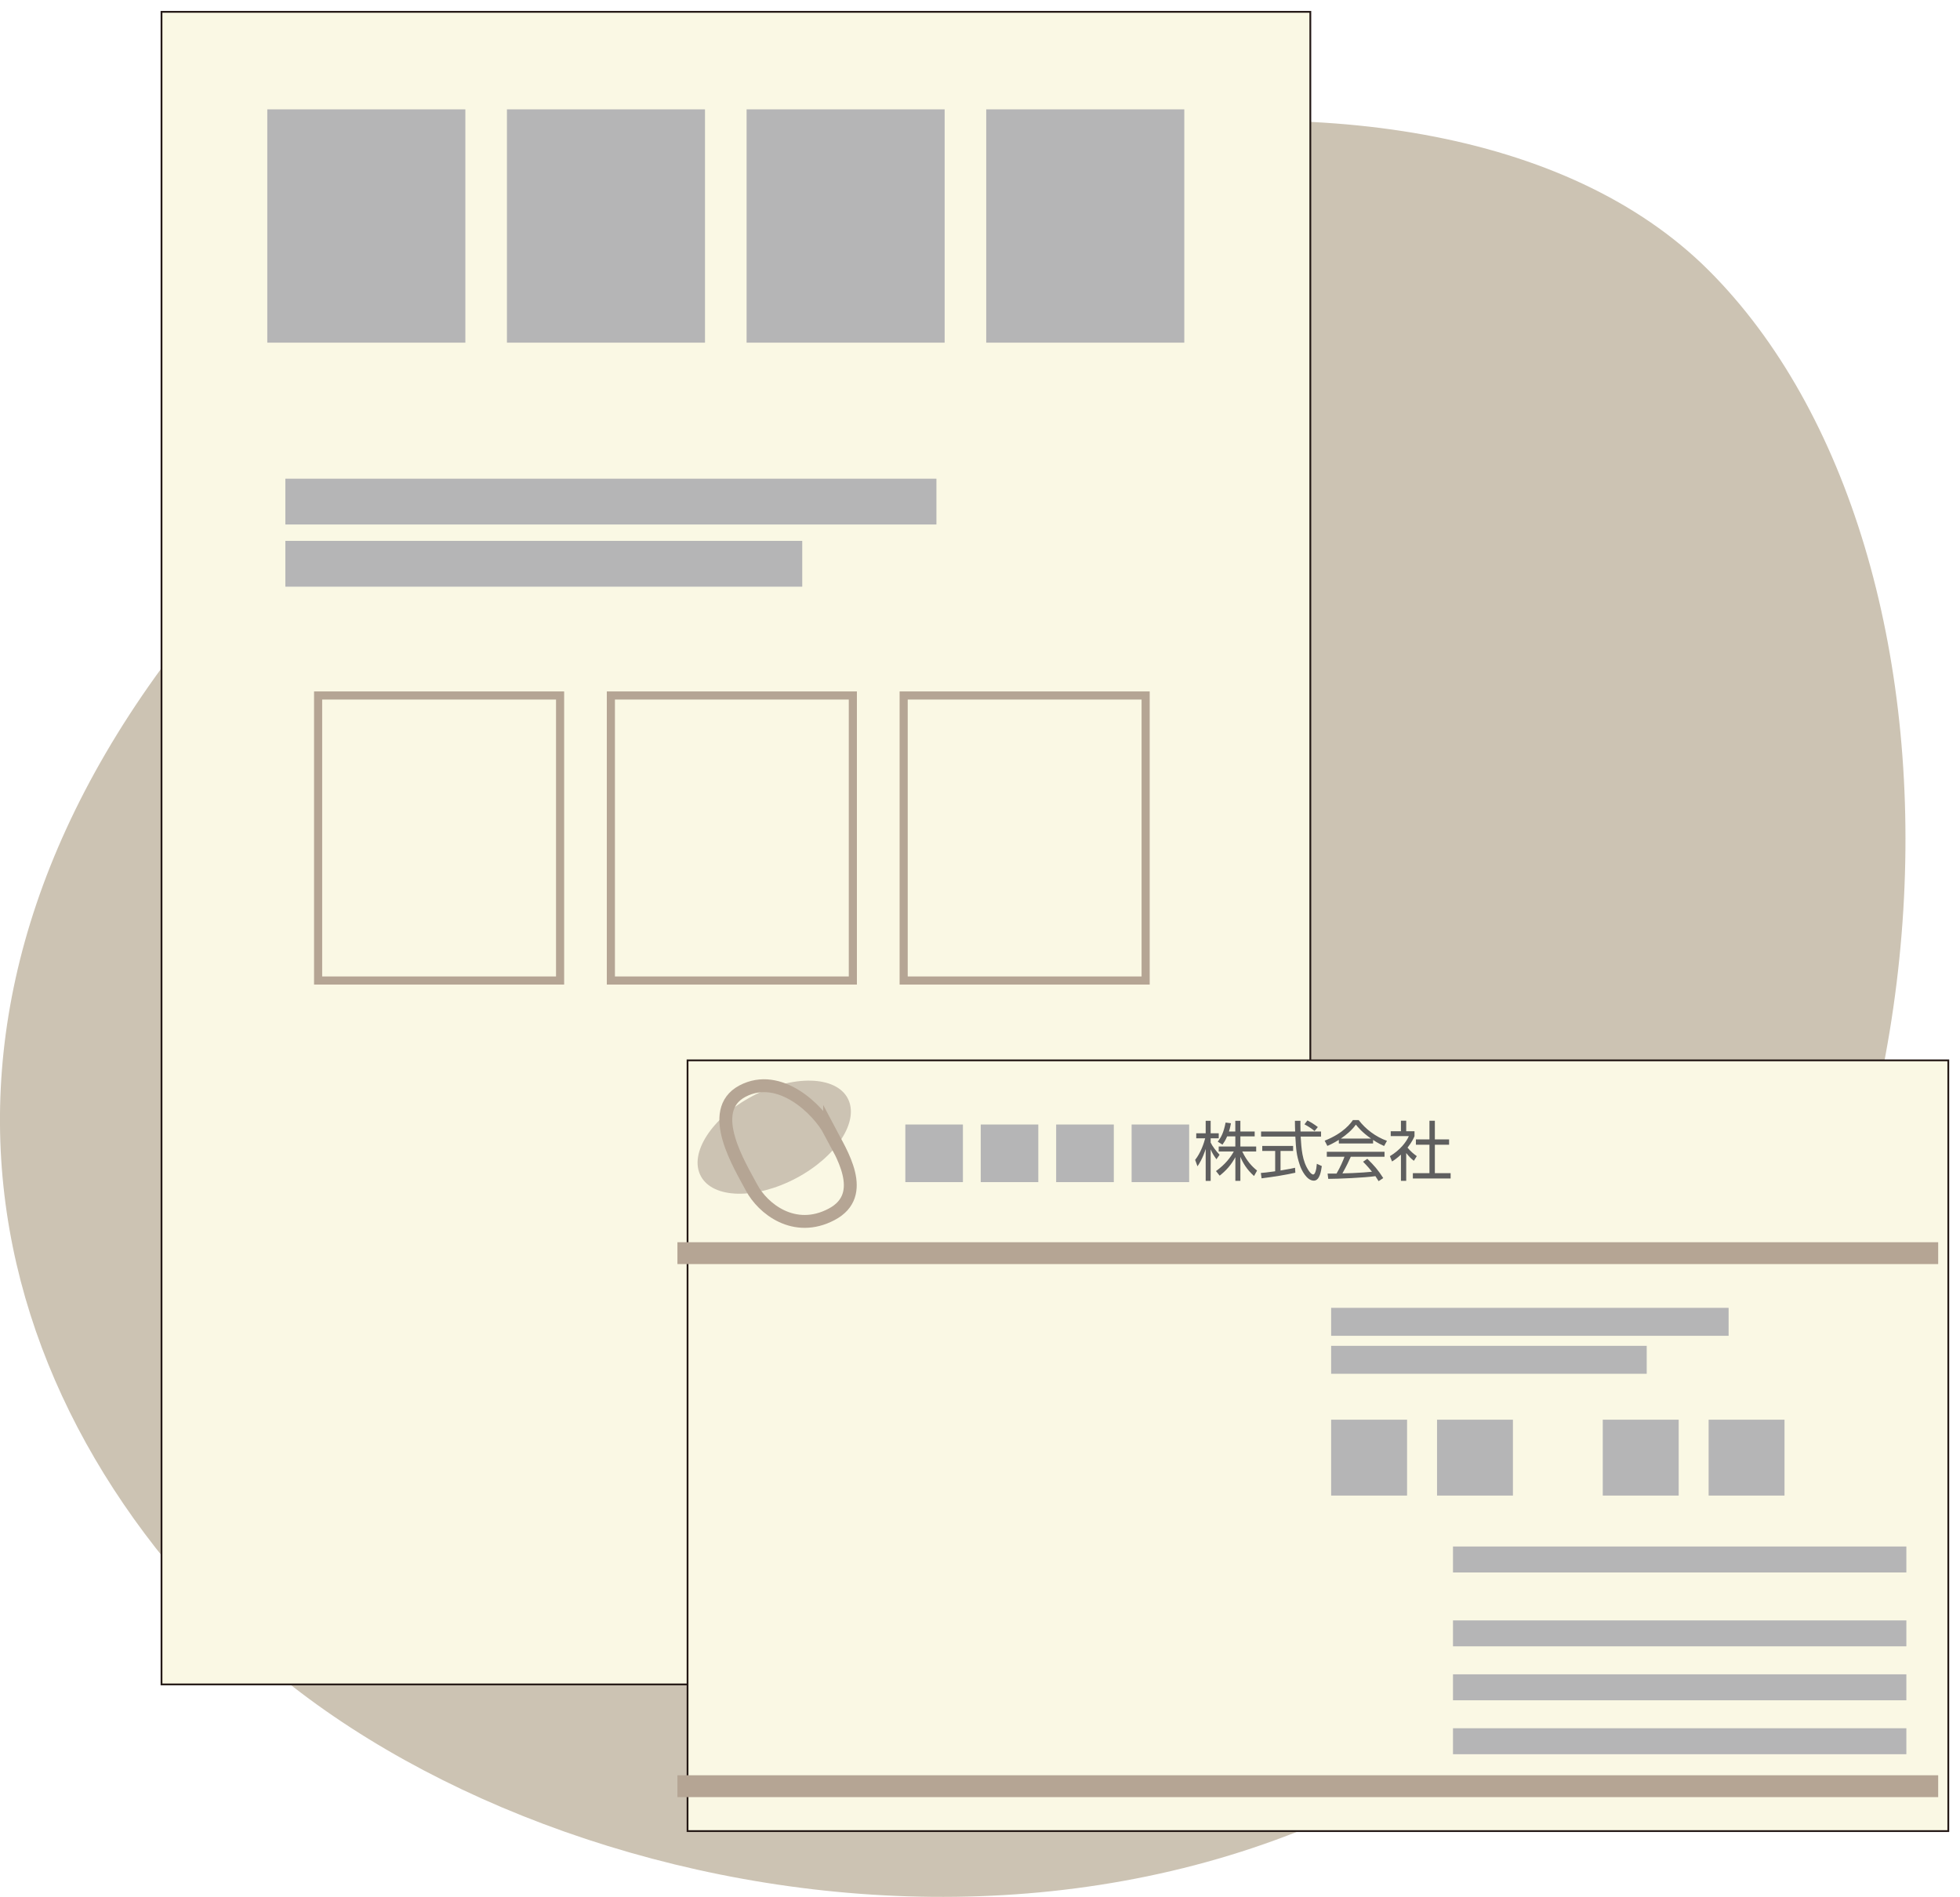
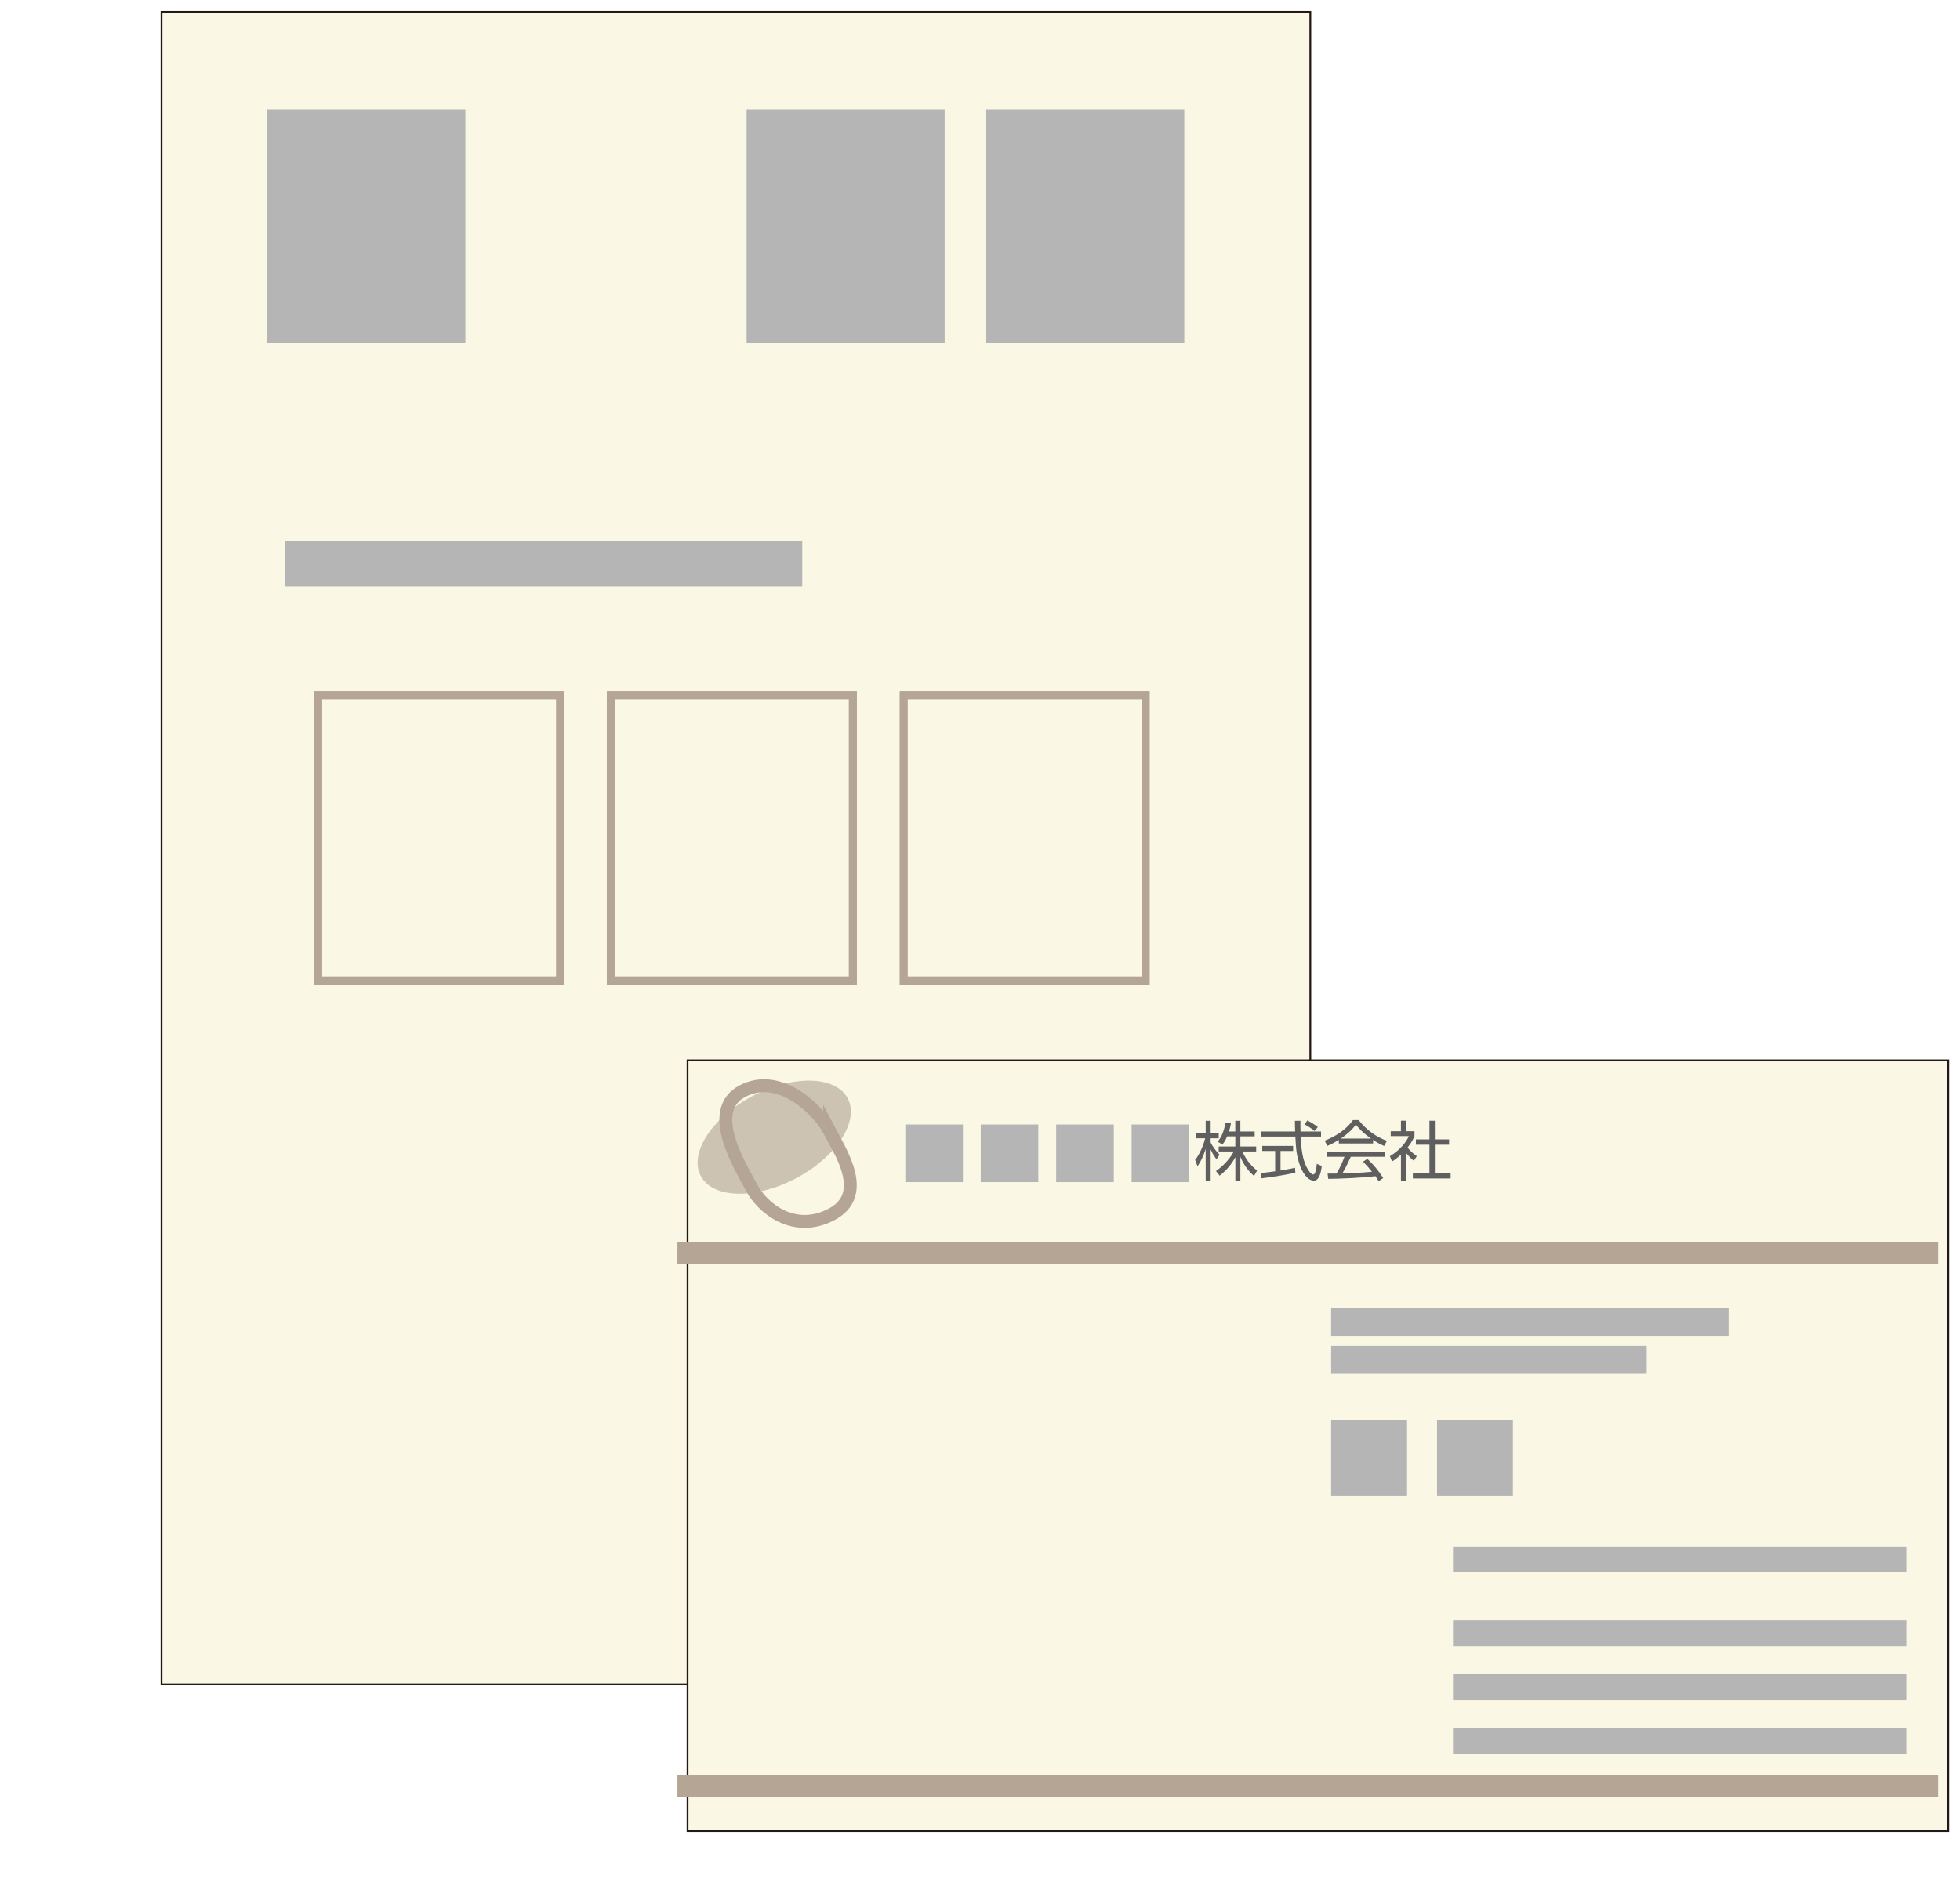
<svg xmlns="http://www.w3.org/2000/svg" id="_レイヤー_2" data-name="レイヤー_2" viewBox="0 0 548.05 530.48">
  <defs>
    <style>
      .cls-1 {
        fill: #b5a594;
      }

      .cls-2 {
        stroke-width: 2.27px;
      }

      .cls-2, .cls-3 {
        fill: none;
        stroke: #b5a594;
        stroke-miterlimit: 10;
      }

      .cls-4 {
        fill: #5f5f5f;
      }

      .cls-5 {
        filter: url(#drop-shadow-1);
      }

      .cls-5, .cls-6 {
        fill: #faf8e4;
        stroke: #231815;
        stroke-width: .5px;
      }

      .cls-6 {
        filter: url(#drop-shadow-2);
      }

      .cls-7 {
        fill: #b5b5b6;
      }

      .cls-3 {
        stroke-width: 3.6px;
      }

      .cls-8 {
        fill: #ccc3b3;
      }
    </style>
    <filter id="drop-shadow-1" x="41.89" y="0" width="327.84" height="474.48" filterUnits="userSpaceOnUse">
      <feOffset dx="2.83" dy="2.83" />
      <feGaussianBlur result="blur" stdDeviation="1" />
      <feFlood flood-color="#7d684f" flood-opacity=".25" />
      <feComposite in2="blur" operator="in" />
      <feComposite in="SourceGraphic" />
    </filter>
    <filter id="drop-shadow-2" x="188.77" y="293.28" width="359.28" height="222.24" filterUnits="userSpaceOnUse">
      <feOffset dx="2.83" dy="2.83" />
      <feGaussianBlur result="blur-2" stdDeviation="1" />
      <feFlood flood-color="#7d684f" flood-opacity=".25" />
      <feComposite in2="blur-2" operator="in" />
      <feComposite in="SourceGraphic" />
    </filter>
  </defs>
  <g id="_レイヤー_1-2" data-name="レイヤー_1">
-     <path class="cls-8" d="M442.94,459.62c-113.04,113.26-300.47,74.66-379.02-3.75-78.55-78.4-97.2-195.93,15.86-309.18C192.83,33.43,399.22-2.81,477.76,75.59c78.55,78.41,78.22,270.78-34.82,384.03Z" />
    <rect class="cls-5" x="42.33" y=".48" width="321.23" height="467.75" />
    <g>
      <rect class="cls-6" x="189.42" y="293.71" width="352.53" height="215.54" />
      <g>
        <rect class="cls-7" x="253.15" y="314.48" width="16.1" height="16.11" />
        <rect class="cls-7" x="274.23" y="314.48" width="16.1" height="16.11" />
        <rect class="cls-7" x="295.32" y="314.48" width="16.12" height="16.11" />
        <rect class="cls-7" x="316.42" y="314.48" width="16.09" height="16.11" />
      </g>
      <g>
        <path class="cls-4" d="M340.14,324.21c-.79-1.12-1.14-1.65-1.62-2.79v8.82h-1.39v-8.94c-.18.57-.82,2.7-2.29,4.87l-.66-1.8c1.53-1.91,2.44-4.59,2.81-6.03h-2.5v-1.41h2.64v-3.49h1.39v3.49h2.26v1.41h-2.26v1.18c.37.87,1.53,2.43,2.5,3.42l-.89,1.27ZM346.85,330.23h-1.42v-6.62c-1.18,2.15-2.4,3.57-4.39,5.18l-1.03-1.29c2.63-1.88,4.11-3.89,4.98-5.48h-4.22v-1.39h4.65v-2.83h-2.29c-.52,1.23-.94,1.77-1.31,2.31l-1.33-.84c.89-1.12,1.63-2.35,2.21-5.34l1.5.2c-.12.58-.2,1.14-.56,2.3h1.77v-2.99h1.42v2.99h4v1.37h-4v2.83h4.42v1.39h-3.9c1.33,2.73,2.64,4.11,4.15,5.34l-.85,1.52c-2.05-1.82-3.14-3.73-3.82-5.37v6.73Z" />
        <path class="cls-4" d="M362.2,327.96c-2.61.59-5.98,1.14-9.44,1.57l-.2-1.5c.75-.06,1.72-.14,4-.47v-5.68h-3.61v-1.41h8.63v1.41h-3.52v5.46c2.59-.44,3.38-.59,4.06-.76l.08,1.38ZM363.63,313.44c-.02.62-.02,1.34.02,3h5.74v1.42h-5.7c.21,3.36.4,6.84,2.29,9.58.21.3.72,1.02,1.22,1.02s.89-1.23,1.01-2.99l1.39.63c-.2,1.38-.57,4.08-2.23,4.08-2,0-3.49-3-3.94-4.42-.92-2.79-1.02-4.23-1.23-7.9h-9.58v-1.42h9.53c-.04-.85-.07-1.93-.07-3h1.55ZM367.57,316.31c-.69-.6-1.41-1.12-2.82-1.88l.82-1.09c1.32.69,1.87,1.07,2.92,1.85l-.92,1.12Z" />
        <path class="cls-4" d="M383.94,319.79h-9.58v-1.01c-1.62.99-2.6,1.43-3.21,1.68l-.75-1.46c5.39-2.12,7.41-5.06,7.9-5.77h1.61c1.89,2.51,4.77,4.7,7.91,5.81l-.8,1.45c-.78-.35-1.8-.83-3.08-1.7v1.01ZM382.34,324.08c1.93,1.89,3.04,3.17,4.44,5.38l-1.3.86c-.29-.49-.51-.84-.89-1.4-3.03.44-10.41.76-13.19.76l-.18-1.48h2.5c1.13-1.95,1.83-3.64,2.22-4.7h-4.94v-1.39h16.14v1.39h-9.44c-.44,1-1.17,2.58-2.34,4.65.46-.01,2.48-.07,2.86-.09,2.21-.08,4.08-.25,5.41-.37-.18-.24-1.08-1.38-2.5-2.81l1.2-.81ZM383.36,318.41c-2.55-1.8-3.59-3.11-4.24-3.9-1.13,1.6-2.68,2.86-4.19,3.9h8.43Z" />
        <path class="cls-4" d="M393.2,330.23h-1.47v-7.33c-1.14,1.05-1.97,1.6-2.49,1.92l-.6-1.48c3.01-1.81,4.68-4.15,5.3-5.62h-5.07v-1.36h2.86v-2.95h1.47v2.95h2.32v1.38c-.18.43-.65,1.55-1.95,3.21.94,1.1,1.57,1.64,2.59,2.37l-.82,1.31c-.96-.77-1.15-.99-2.14-2.17v7.76ZM401.21,313.42v5.22h3.98v1.49h-3.98v7.96h4.41v1.49h-10.56v-1.49h4.64v-7.96h-3.79v-1.49h3.79v-5.22h1.51Z" />
      </g>
      <rect class="cls-1" x="189.42" y="347.4" width="352.53" height="6.11" />
      <rect class="cls-1" x="189.42" y="496.47" width="352.53" height="6.11" />
      <path class="cls-8" d="M237.04,307.17c3.35,6.35-3.14,16.37-14.49,22.36-11.34,5.99-23.27,5.7-26.61-.66-3.36-6.36,3.13-16.36,14.48-22.35,11.34-6,23.27-5.7,26.63.65Z" />
      <path class="cls-3" d="M231.98,316.31c3.07,5.85,10.99,17.79.56,23.29-10.44,5.51-19.29-1.64-22.38-7.47-3.08-5.85-12.98-21.48-2.55-26.99,10.44-5.5,21.28,5.32,24.37,11.17Z" />
      <rect class="cls-7" x="372.21" y="365.75" width="111.14" height="7.82" />
      <rect class="cls-7" x="372.21" y="376.37" width="88.24" height="7.82" />
      <rect class="cls-7" x="372.21" y="397.03" width="21.23" height="21.22" />
      <rect class="cls-7" x="401.82" y="397.03" width="21.22" height="21.22" />
-       <rect class="cls-7" x="448.16" y="397.03" width="21.23" height="21.22" />
-       <rect class="cls-7" x="477.76" y="397.03" width="21.22" height="21.22" />
      <rect class="cls-7" x="406.28" y="453.16" width="126.77" height="7.25" />
      <rect class="cls-7" x="406.28" y="432.49" width="126.77" height="7.26" />
      <rect class="cls-7" x="406.28" y="468.24" width="126.77" height="7.26" />
      <rect class="cls-7" x="406.28" y="483.32" width="126.77" height="7.26" />
    </g>
    <g>
      <rect class="cls-7" x="74.74" y="30.58" width="55.38" height="65.25" />
-       <rect class="cls-7" x="141.75" y="30.58" width="55.38" height="65.25" />
      <rect class="cls-7" x="208.76" y="30.58" width="55.38" height="65.25" />
      <rect class="cls-7" x="275.77" y="30.58" width="55.38" height="65.25" />
    </g>
    <rect class="cls-2" x="88.95" y="194.5" width="67.66" height="79.71" />
    <rect class="cls-2" x="170.81" y="194.5" width="67.66" height="79.71" />
    <rect class="cls-2" x="252.68" y="194.5" width="67.66" height="79.71" />
-     <rect class="cls-7" x="79.79" y="133.87" width="182.05" height="12.81" />
    <rect class="cls-7" x="79.79" y="151.26" width="144.53" height="12.81" />
  </g>
</svg>